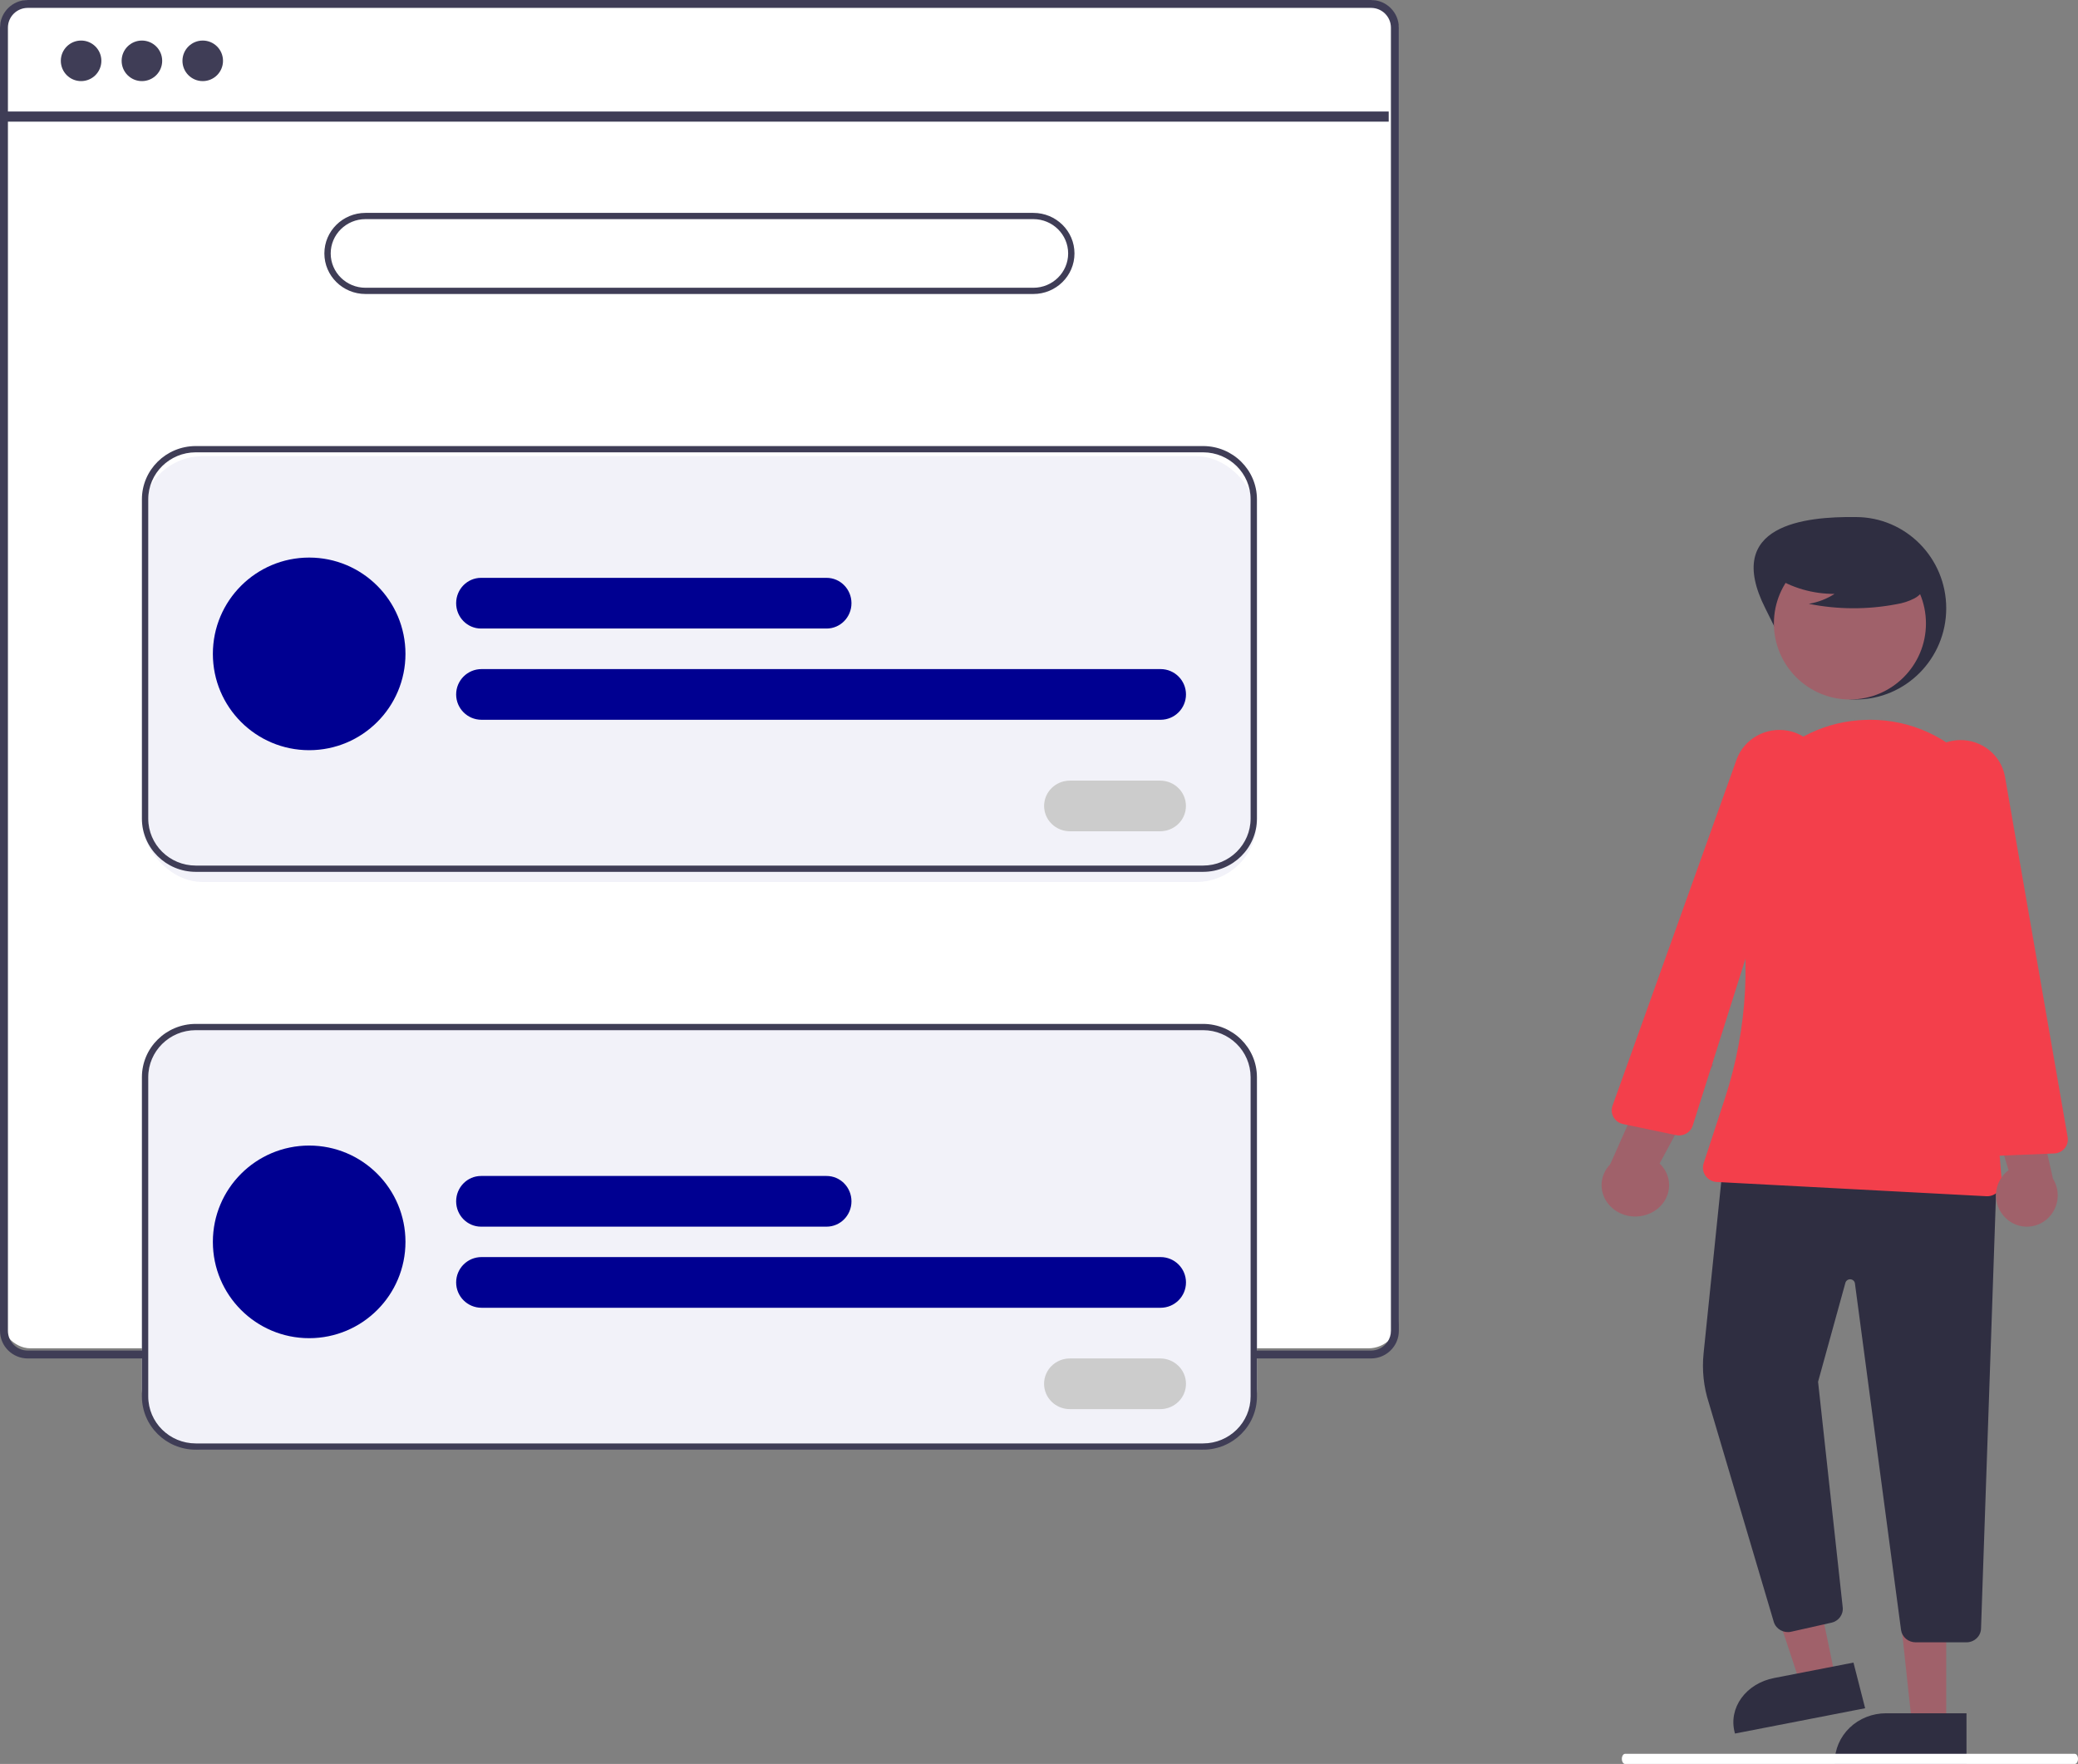
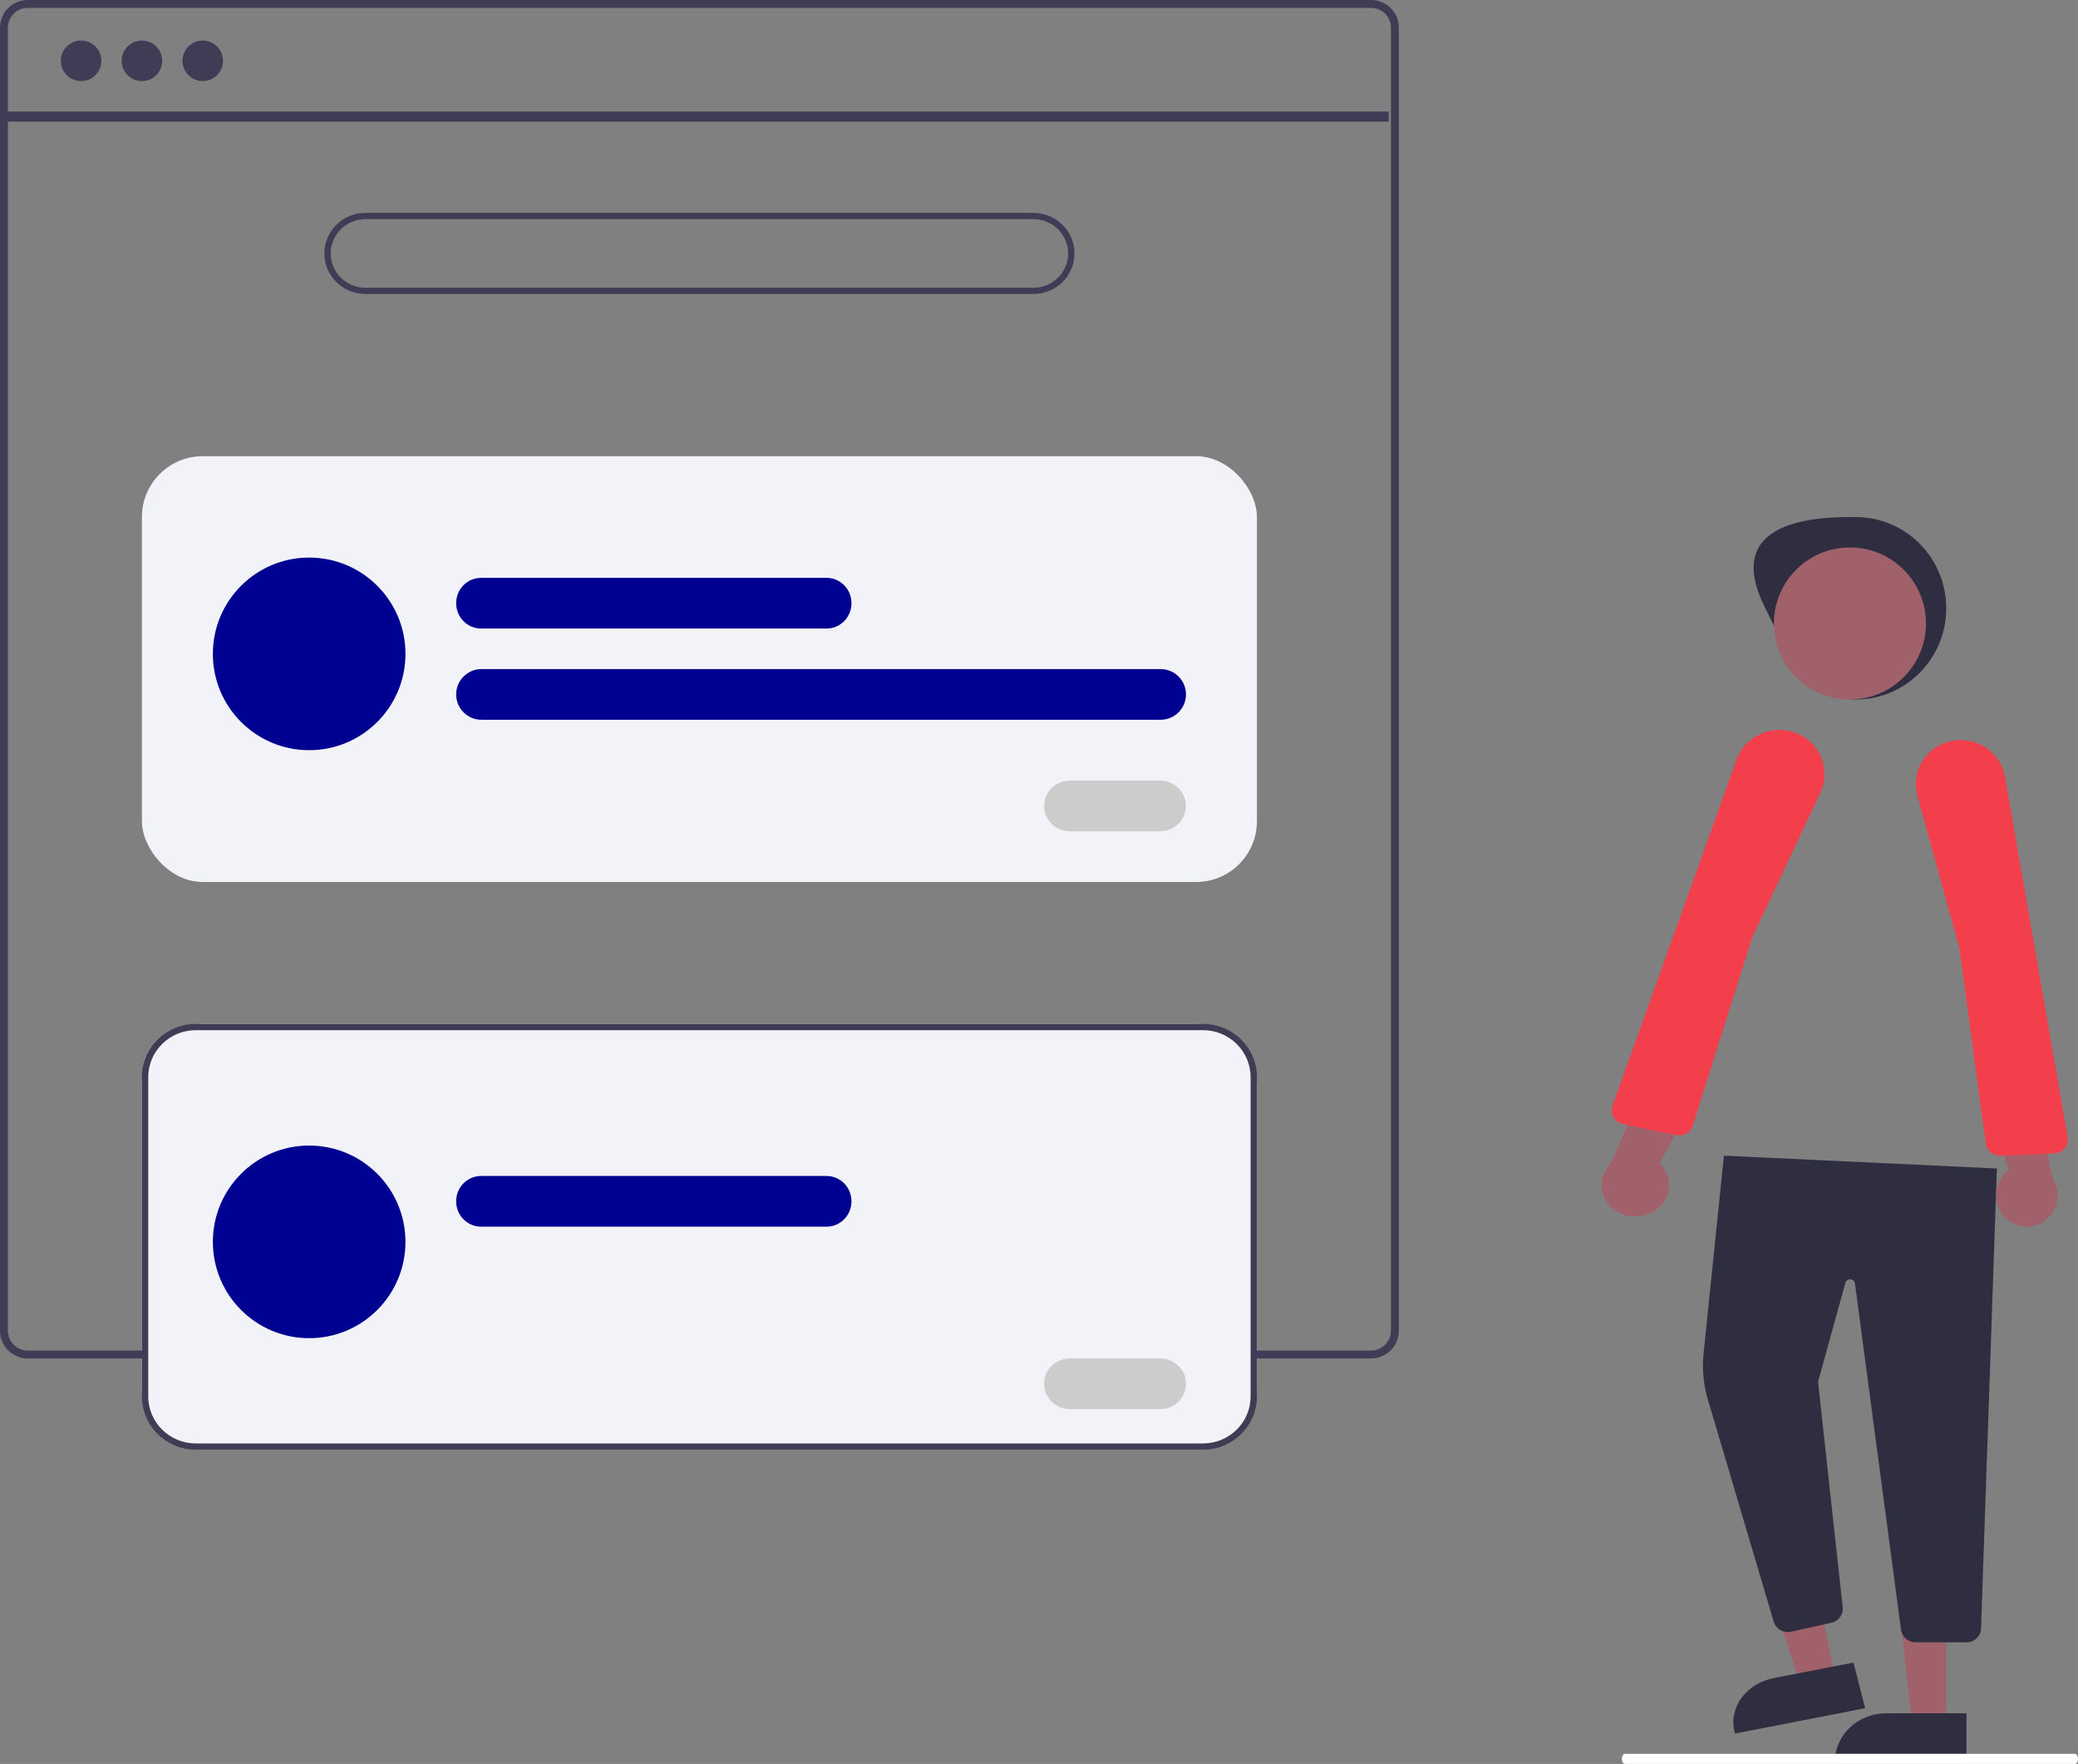
<svg xmlns="http://www.w3.org/2000/svg" width="205px" height="174px" viewBox="0 0 205 174" version="1.1">
  <rect x="0" y="0" width="205" height="174" fill="#808080" stroke="none" />
  <title>Compte bénévole</title>
  <g id="Compte-bénévole" stroke="none" stroke-width="1" fill="none" fill-rule="evenodd">
    <path d="M174.151,60.002 C176.386,64.431 178.147,69 183.076,69 C188.004,69 192,64.971 192,60.002 C192,55.032 188.004,51.003 183.076,51.003 C178.066,50.94 169.992,51.757 174.151,60.002 Z" id="Path" fill="#2F2E41" fill-rule="nonzero" />
    <polygon id="Path" fill="#A0616A" fill-rule="nonzero" points="181 165.181 177.575 166 173 152.209 178.056 151" />
    <path d="M184,168.503 L171.159,171 L171.123,170.858 C170.827,169.702 171.07,168.49 171.799,167.49 C172.527,166.49 173.681,165.783 175.007,165.525 L175.007,165.525 L182.85,164 L184,168.503 Z" id="Path" fill="#2F2E41" fill-rule="nonzero" />
    <polygon id="Path" fill="#A0616A" fill-rule="nonzero" points="191.999 170 188.612 170 187 155 192 155" />
    <path d="M194,174 L181,174 L181,173.842 C181,172.558 181.533,171.326 182.482,170.418 C183.431,169.51 184.718,169 186.06,169 L186.06,169 L194,169 L194,174 Z" id="Path" fill="#2F2E41" fill-rule="nonzero" />
    <path d="M193.992,162 L188.973,162 C188.253,161.998 187.643,161.481 187.543,160.788 L182.994,126.595 C182.963,126.375 182.776,126.206 182.548,126.192 C182.319,126.178 182.112,126.323 182.053,126.538 L179.357,136.301 L181.787,158.537 C181.872,159.247 181.395,159.905 180.678,160.065 L176.697,160.958 C175.964,161.119 175.225,160.709 174.996,160.013 L168.586,138.396 C168.069,136.812 167.892,135.142 168.064,133.488 L170.069,114 L170.222,114.007 L197,115.261 L195.434,160.647 C195.41,161.403 194.77,162.003 193.992,162 Z" id="Path" fill="#2F2E41" fill-rule="nonzero" />
    <circle id="Oval" fill="#A0616A" fill-rule="nonzero" cx="182.5" cy="61.5" r="7.5" />
-     <path d="M196.042,118 C196.016,118 195.99,117.999 195.964,117.998 L169.361,116.592 C168.916,116.569 168.506,116.343 168.253,115.982 C168,115.621 167.932,115.165 168.069,114.748 L170.175,108.322 C172.429,101.432 172.814,94.084 171.292,87.003 C170.485,83.255 171.362,79.346 173.697,76.279 C175.994,73.253 179.506,71.348 183.335,71.05 L183.335,71.05 C183.466,71.04 183.596,71.031 183.728,71.023 C187.783,70.788 191.73,72.362 194.471,75.309 C197.211,78.256 198.453,82.261 197.851,86.209 L195.996,98.45 L197.475,116.473 C197.507,116.866 197.371,117.255 197.099,117.545 C196.826,117.835 196.443,118 196.042,118 L196.042,118 Z" id="Path" fill="#F33F4B" fill-rule="nonzero" />
    <path d="M163.209,119.457 C164.02,118.947 164.546,118.129 164.646,117.224 C164.746,116.319 164.409,115.419 163.726,114.767 L169,105 L162.932,105.668 L158.854,114.84 C157.726,116.004 157.714,117.768 158.825,118.946 C159.936,120.124 161.82,120.344 163.209,119.457 L163.209,119.457 Z" id="Path" fill="#A0616A" fill-rule="nonzero" />
    <path d="M197.843,120.13 C197.196,119.502 196.856,118.616 196.915,117.709 C196.974,116.802 197.425,115.969 198.148,115.432 L195,105 L200.359,106.598 L202.527,116.26 C203.352,117.581 203.074,119.32 201.878,120.307 C200.683,121.295 198.949,121.219 197.843,120.13 L197.843,120.13 Z" id="Path" fill="#A0616A" fill-rule="nonzero" />
    <path d="M197.295,114 C196.59,114.002 195.993,113.488 195.904,112.801 L193.303,93.539 L189.154,78.486 C188.799,77.197 189.066,75.819 189.88,74.748 C190.693,73.678 191.962,73.034 193.322,73.001 L193.322,73.001 C195.519,72.955 197.421,74.492 197.798,76.618 L203.98,112.168 C204.048,112.559 203.941,112.96 203.688,113.268 C203.434,113.576 203.057,113.762 202.654,113.779 L197.356,113.999 C197.336,113.999 197.315,114 197.295,114 Z" id="Path" fill="#F33F4B" fill-rule="nonzero" />
    <path d="M165.649,112 C165.548,112 165.447,111.989 165.347,111.969 L160.121,110.879 C159.723,110.796 159.381,110.55 159.182,110.204 C158.982,109.857 158.945,109.443 159.08,109.068 L171.32,74.919 C172.062,72.88 174.214,71.674 176.389,72.078 L176.389,72.078 C177.734,72.334 178.885,73.18 179.51,74.373 C180.134,75.566 180.164,76.973 179.59,78.19 L172.877,92.416 L166.996,111.024 C166.816,111.604 166.269,112 165.649,112 L165.649,112 Z" id="Path" fill="#F33F4B" fill-rule="nonzero" />
-     <path d="M175,56.854 C176.758,57.988 178.844,58.591 180.979,58.583 C180.218,59.077 179.351,59.411 178.438,59.561 C181.277,60.131 184.21,60.146 187.056,59.606 C187.688,59.511 188.298,59.315 188.86,59.027 C189.425,58.731 189.83,58.225 189.973,57.633 C190.162,56.623 189.321,55.705 188.446,55.086 C185.734,53.197 182.259,52.547 178.979,53.316 C177.922,53.572 176.863,54.004 176.176,54.799 C175.489,55.593 175.285,56.818 175.94,57.636 L175,56.854 Z" id="Path" fill="#2F2E41" fill-rule="nonzero" />
-     <rect id="Rectangle" fill="#FFFFFF" x="0" y="0" width="138" height="133" rx="3" />
    <rect id="Rectangle" fill="#F2F2F9" x="14" y="101" width="110" height="42" rx="6" />
    <rect id="Rectangle" fill="#F2F2F9" x="14" y="45" width="110" height="42" rx="6" />
    <path d="M135.259,0 L2.738,0 C1.227,0 0,1.221 0,2.725 L0,131.275 C0,132.779 1.227,134 2.738,134 L14.357,134 L14.357,133.222 L2.738,133.222 C1.658,133.221 0.783,132.35 0.782,131.275 L0.782,2.725 C0.783,1.65 1.658,0.779 2.738,0.778 L135.259,0.778 C136.34,0.778 137.216,1.649 137.218,2.725 L137.218,131.275 C137.218,131.655 137.106,132.027 136.895,132.344 C136.707,132.622 136.452,132.85 136.154,133.006 C135.877,133.148 135.57,133.222 135.259,133.222 L123.639,133.222 L123.639,134 L135.259,134 C136.06,134 136.821,133.65 137.34,133.044 C137.362,133.02 137.382,132.995 137.4,132.969 C137.564,132.77 137.696,132.547 137.793,132.309 C137.931,131.982 138,131.63 138,131.275 L138,2.725 C137.998,1.22 136.771,0 135.259,0 Z" id="Path" fill="#3F3D56" fill-rule="nonzero" />
    <rect id="Rectangle" fill="#3F3D56" fill-rule="nonzero" x="0" y="11" width="137" height="1" />
    <circle id="Oval" fill="#3F3D56" fill-rule="nonzero" cx="8" cy="6" r="2" />
    <circle id="Oval" fill="#3F3D56" fill-rule="nonzero" cx="14" cy="6" r="2" />
    <circle id="Oval" fill="#3F3D56" fill-rule="nonzero" cx="20" cy="6" r="2" />
    <path d="M101.941,29 L36.059,29 C33.817,29 32,27.209 32,25 C32,22.791 33.817,21 36.059,21 L101.941,21 C104.183,21 106,22.791 106,25 C106,27.209 104.183,29 101.941,29 L101.941,29 Z M36.059,21.615 C34.162,21.615 32.624,23.131 32.624,25 C32.624,26.869 34.162,28.385 36.059,28.385 L101.941,28.385 C103.838,28.385 105.376,26.869 105.376,25 C105.376,23.131 103.838,21.615 101.941,21.615 L36.059,21.615 Z" id="Shape" fill="#3F3D56" fill-rule="nonzero" />
-     <path d="M118.688,86 L19.312,86 C16.38,85.997 14.003,83.648 14,80.75 L14,49.25 C14.003,46.352 16.38,44.003 19.312,44 L118.688,44 C121.62,44.003 123.997,46.352 124,49.25 L124,80.75 C123.997,83.648 121.62,85.997 118.688,86 Z M19.312,44.618 C16.725,44.621 14.628,46.693 14.625,49.25 L14.625,80.75 C14.628,83.307 16.725,85.379 19.312,85.382 L118.688,85.382 C121.275,85.379 123.372,83.307 123.375,80.75 L123.375,49.25 C123.372,46.693 121.275,44.621 118.688,44.618 L19.312,44.618 Z" id="Shape" fill="#3F3D56" fill-rule="nonzero" />
    <path d="M81.543,62 L47.457,62 C46.1,62 45,60.881 45,59.5 C45,58.119 46.1,57 47.457,57 L81.543,57 C82.9,57 84,58.119 84,59.5 C84,60.881 82.9,62 81.543,62 Z" id="Path" fill="#000091" fill-rule="nonzero" />
    <path d="M114.496,71 L47.504,71 C46.121,71 45,69.881 45,68.5 C45,67.119 46.121,66 47.504,66 L114.496,66 C115.879,66 117,67.119 117,68.5 C117,69.881 115.879,71 114.496,71 Z" id="Path" fill="#000091" fill-rule="nonzero" />
    <circle id="Oval" fill="#000091" fill-rule="nonzero" cx="30.5" cy="64.5" r="9.5" />
    <path d="M114.455,82 L105.545,82 C104.14,82 103,80.881 103,79.5 C103,78.119 104.14,77 105.545,77 L114.455,77 C115.86,77 117,78.119 117,79.5 C117,80.881 115.86,82 114.455,82 Z" id="Path" fill="#FFFFFF" fill-rule="nonzero" />
    <path d="M114.455,82 L105.545,82 C104.14,82 103,80.881 103,79.5 C103,78.119 104.14,77 105.545,77 L114.455,77 C115.86,77 117,78.119 117,79.5 C117,80.881 115.86,82 114.455,82 Z" id="Path" fill="#CCCCCC" fill-rule="nonzero" />
    <path d="M118.688,101 L19.312,101 C16.38,101.004 14.004,103.352 14,106.25 L14,137.75 C14.004,140.648 16.38,142.996 19.312,143 L118.688,143 C121.62,142.997 123.997,140.648 124,137.75 L124,106.25 C123.997,103.352 121.62,101.003 118.688,101 Z M123.375,137.75 C123.373,140.308 121.275,142.38 118.688,142.382 L19.312,142.382 C16.725,142.379 14.628,140.307 14.625,137.75 L14.625,106.25 C14.628,103.693 16.725,101.621 19.312,101.618 L118.688,101.618 C121.275,101.62 123.373,103.692 123.375,106.25 L123.375,137.75 Z" id="Shape" fill="#3F3D56" fill-rule="nonzero" />
    <path d="M81.543,121 L47.457,121 C46.1,121 45,119.881 45,118.5 C45,117.119 46.1,116 47.457,116 L81.543,116 C82.9,116 84,117.119 84,118.5 C84,119.881 82.9,121 81.543,121 Z" id="Path" fill="#000091" fill-rule="nonzero" />
-     <path d="M114.496,129 L47.504,129 C46.121,129 45,127.881 45,126.5 C45,125.119 46.121,124 47.504,124 L114.496,124 C115.879,124 117,125.119 117,126.5 C117,127.881 115.879,129 114.496,129 Z" id="Path" fill="#000091" fill-rule="nonzero" />
    <circle id="Oval" fill="#000091" fill-rule="nonzero" cx="30.5" cy="122.5" r="9.5" />
    <path d="M114.455,139 L105.545,139 C104.14,139 103,137.881 103,136.5 C103,135.119 104.14,134 105.545,134 L114.455,134 C115.86,134 117,135.119 117,136.5 C117,137.881 115.86,139 114.455,139 Z" id="Path" fill="#CCCCCC" fill-rule="nonzero" />
    <path d="M204.683,174 L160.317,174 C160.142,174 160,173.776 160,173.5 C160,173.224 160.142,173 160.317,173 L204.683,173 C204.858,173 205,173.224 205,173.5 C205,173.776 204.858,174 204.683,174 Z" id="Path" fill="#FFFFFF" fill-rule="nonzero" />
  </g>
</svg>